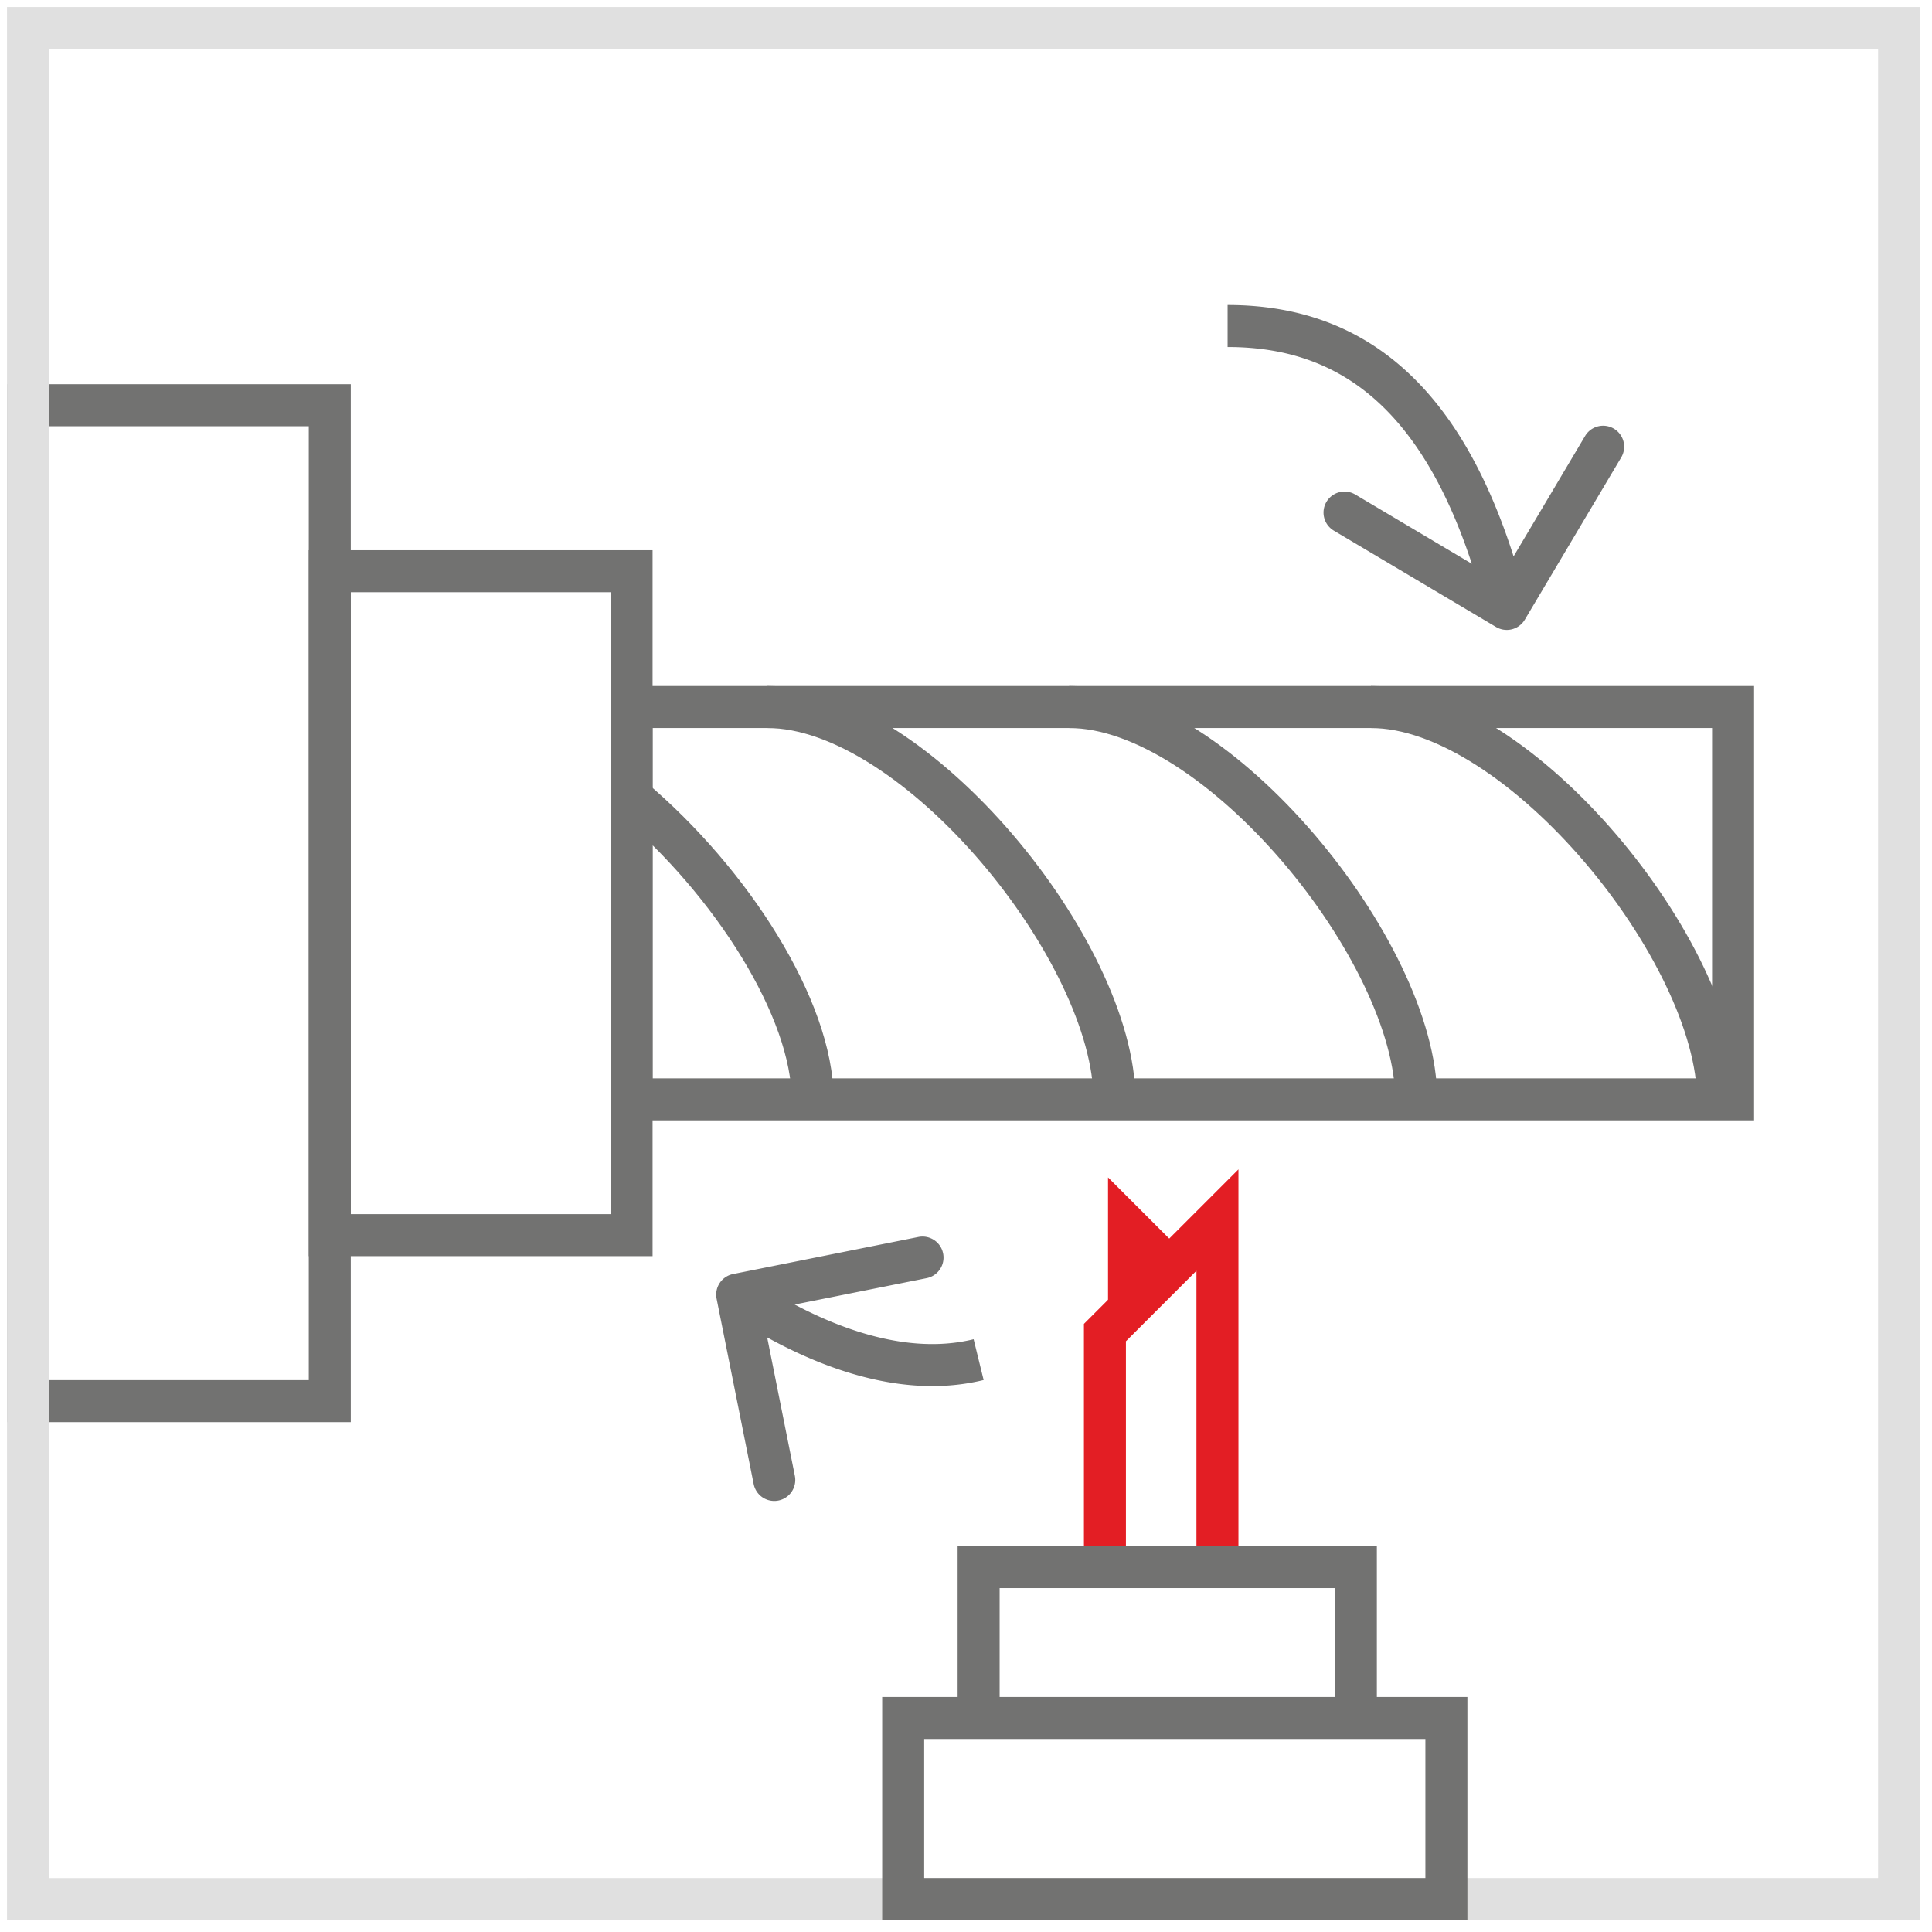
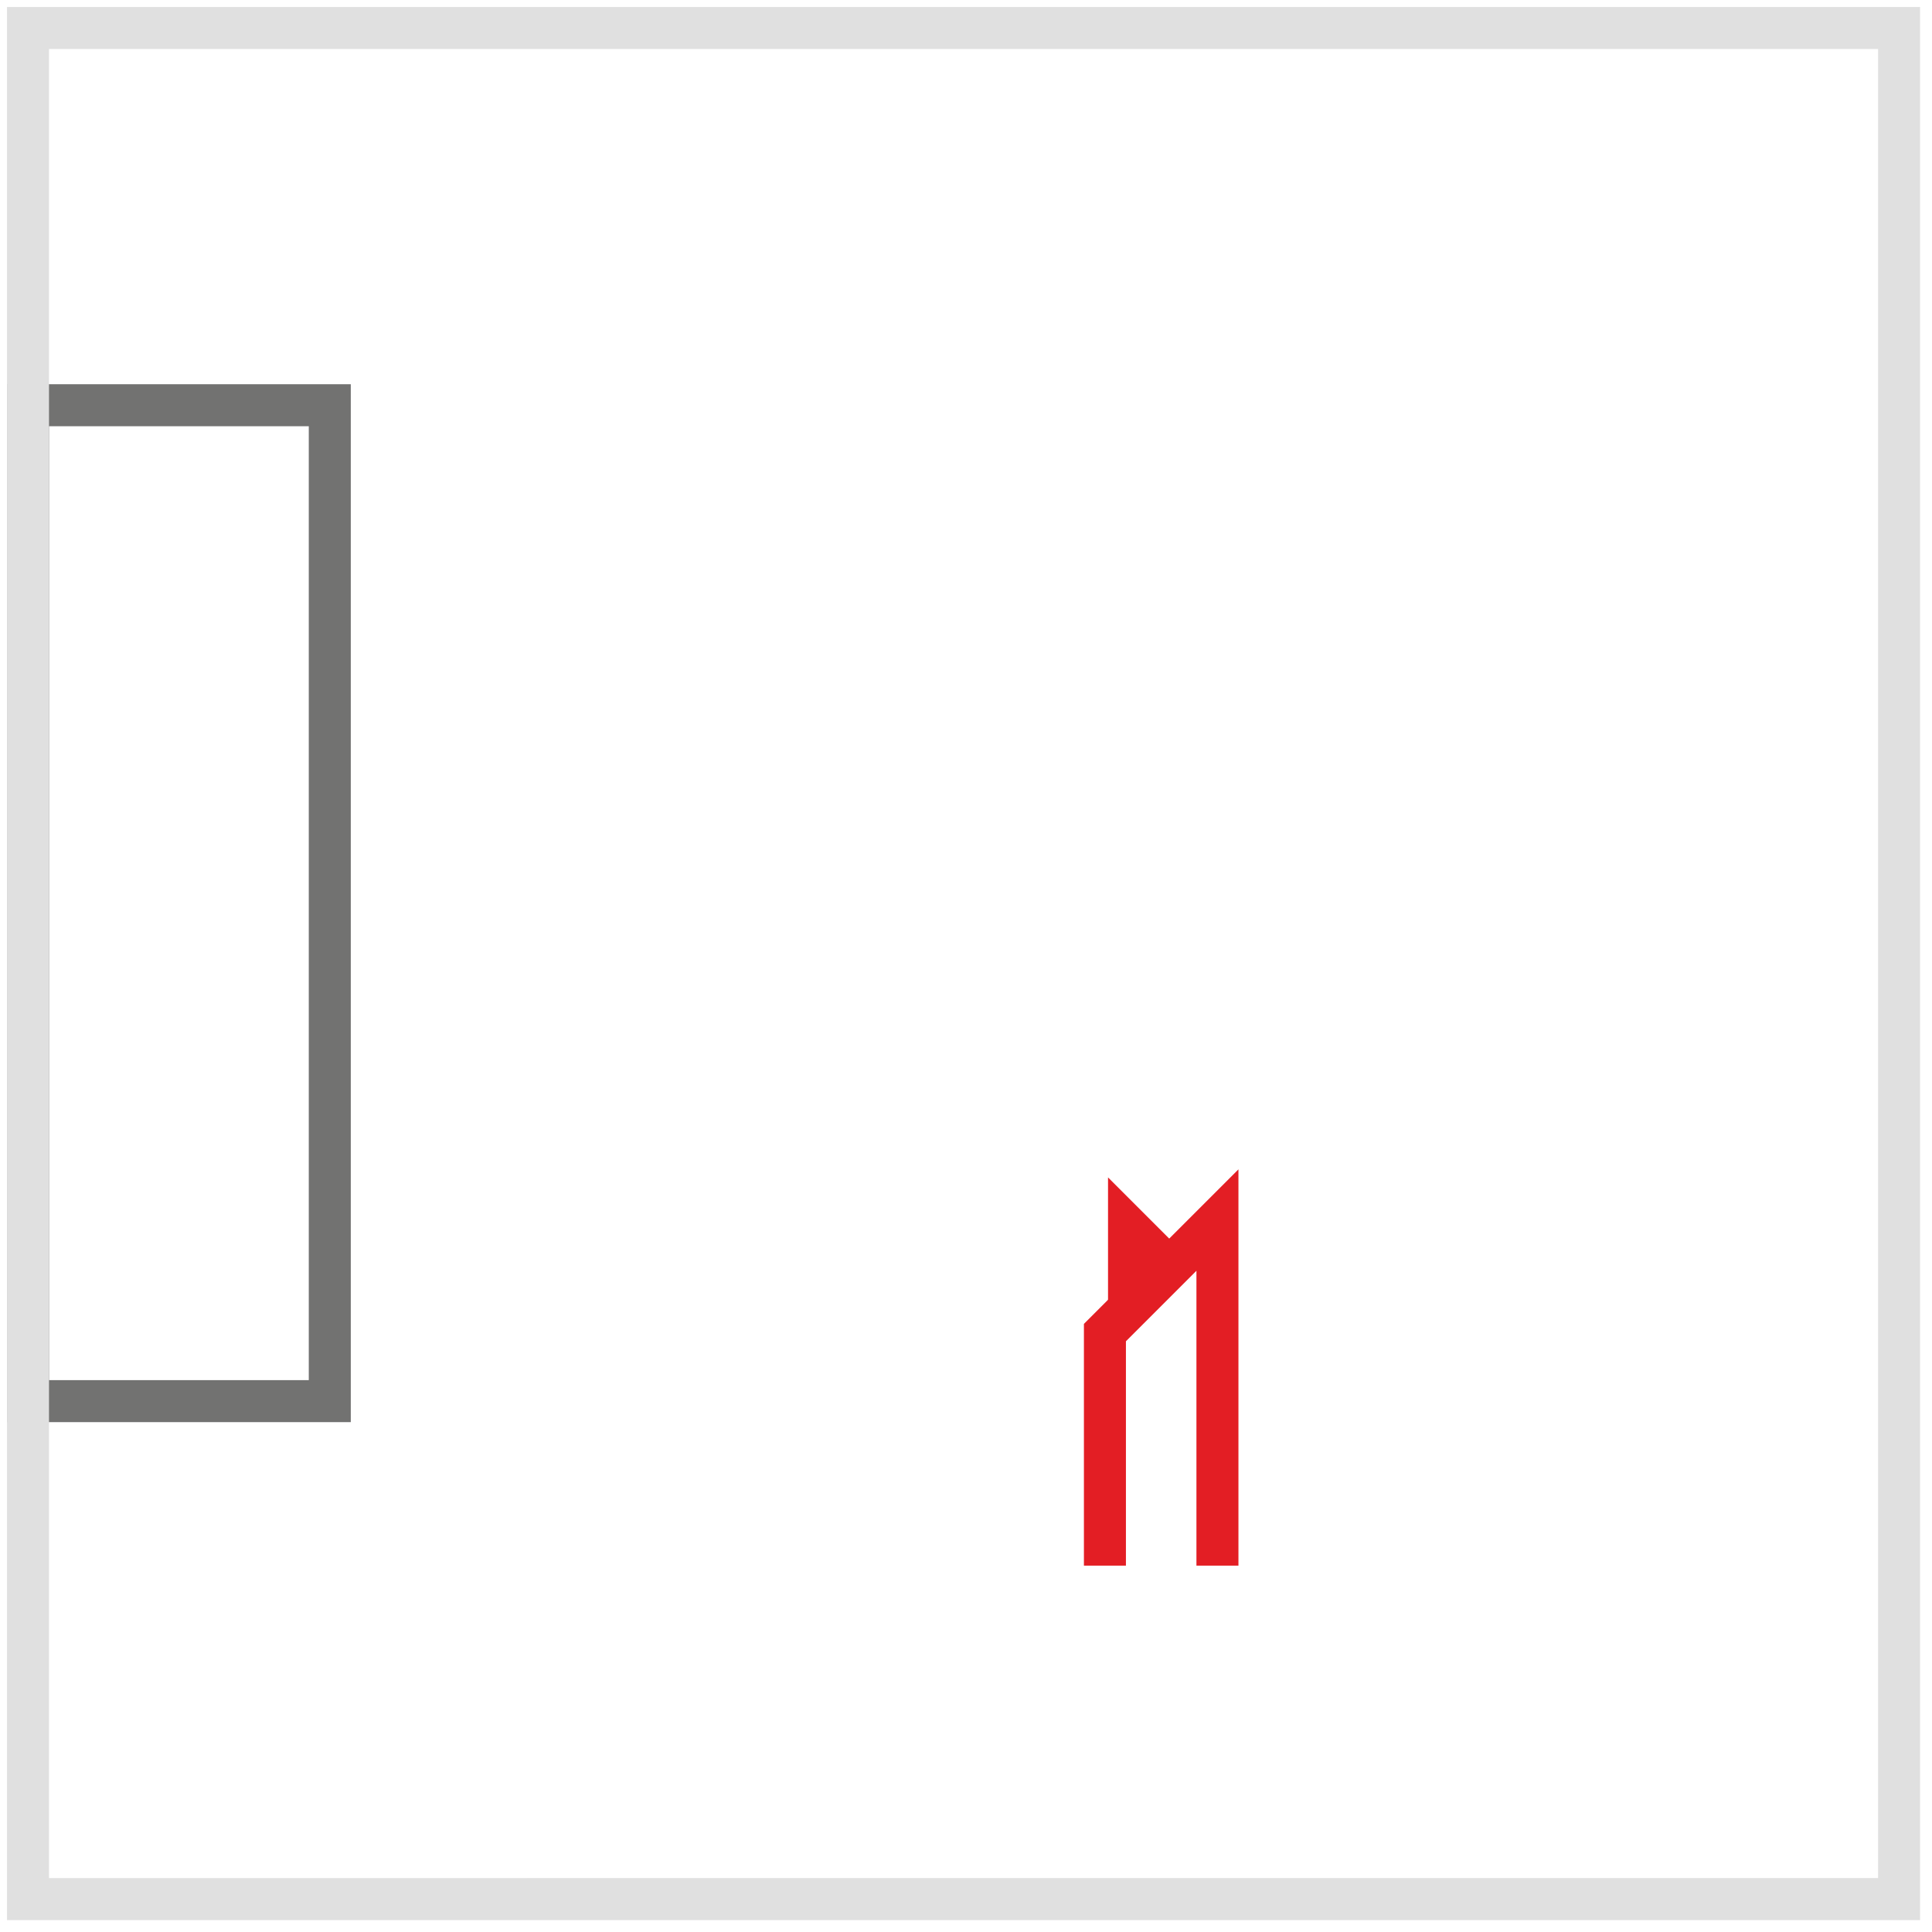
<svg xmlns="http://www.w3.org/2000/svg" fill="none" height="138" width="138">
  <g stroke-width="3">
    <path d="M78.923 111.832V95.184l8.037-8.037v24.685" stroke="#e31e24" />
    <path d="M80.645 93.462v-5.74l2.87 2.87" stroke="#e31e24" />
-     <path d="M58.046 78.525c0-6.447-5.814-15.557-12.934-21.557m34.49 21.557c0-10.509-14.181-28.023-24.79-28.023m46.347 28.023c0-10.509-14.182-28.023-24.79-28.023m46.346 28.023c0-10.509-14.182-28.023-24.79-28.023" stroke="#727271" />
  </g>
-   <path d="M108.915 44.262a1.5 1.5 0 0 1-2.055.523L95.254 37.89a1.5 1.5 0 0 1 1.532-2.579l10.317 6.13 6.129-10.316a1.5 1.5 0 0 1 2.579 1.532l-6.896 11.606zm-2.743-.396c-1.847-7.258-4.441-12.011-7.528-14.944-3.048-2.896-6.7-4.135-10.958-4.135v-3c4.904 0 9.336 1.456 13.024 4.96 3.649 3.466 6.445 8.818 8.369 16.379zM51.186 92.768a1.5 1.5 0 0 1 1.177-1.765l13.238-2.648a1.5 1.5 0 1 1 .588 2.942L54.422 93.65l2.354 11.767a1.5 1.5 0 0 1-2.942.589zm2.303-1.542c4.939 3.292 10.873 5.706 16.056 4.435l.715 2.913c-6.464 1.585-13.33-1.449-18.435-4.852z" fill="#727271" />
  <g stroke-width="3">
    <path d="M2 28.945h21.556v71.136H2z" stroke="#727271" />
    <path d="M2 2h133.649v133.649H2z" stroke="#e0e0e0" />
    <g stroke="#727271">
-       <path d="M64.513 135.649v-12.934h38.801v12.934zM23.556 40.801h21.556v47.424H23.556zm46.346 81.914v-10.778h26.945v10.778z" />
-       <path d="M45.112 50.502h78.68v28.023h-78.68z" />
-     </g>
+       </g>
  </g>
</svg>